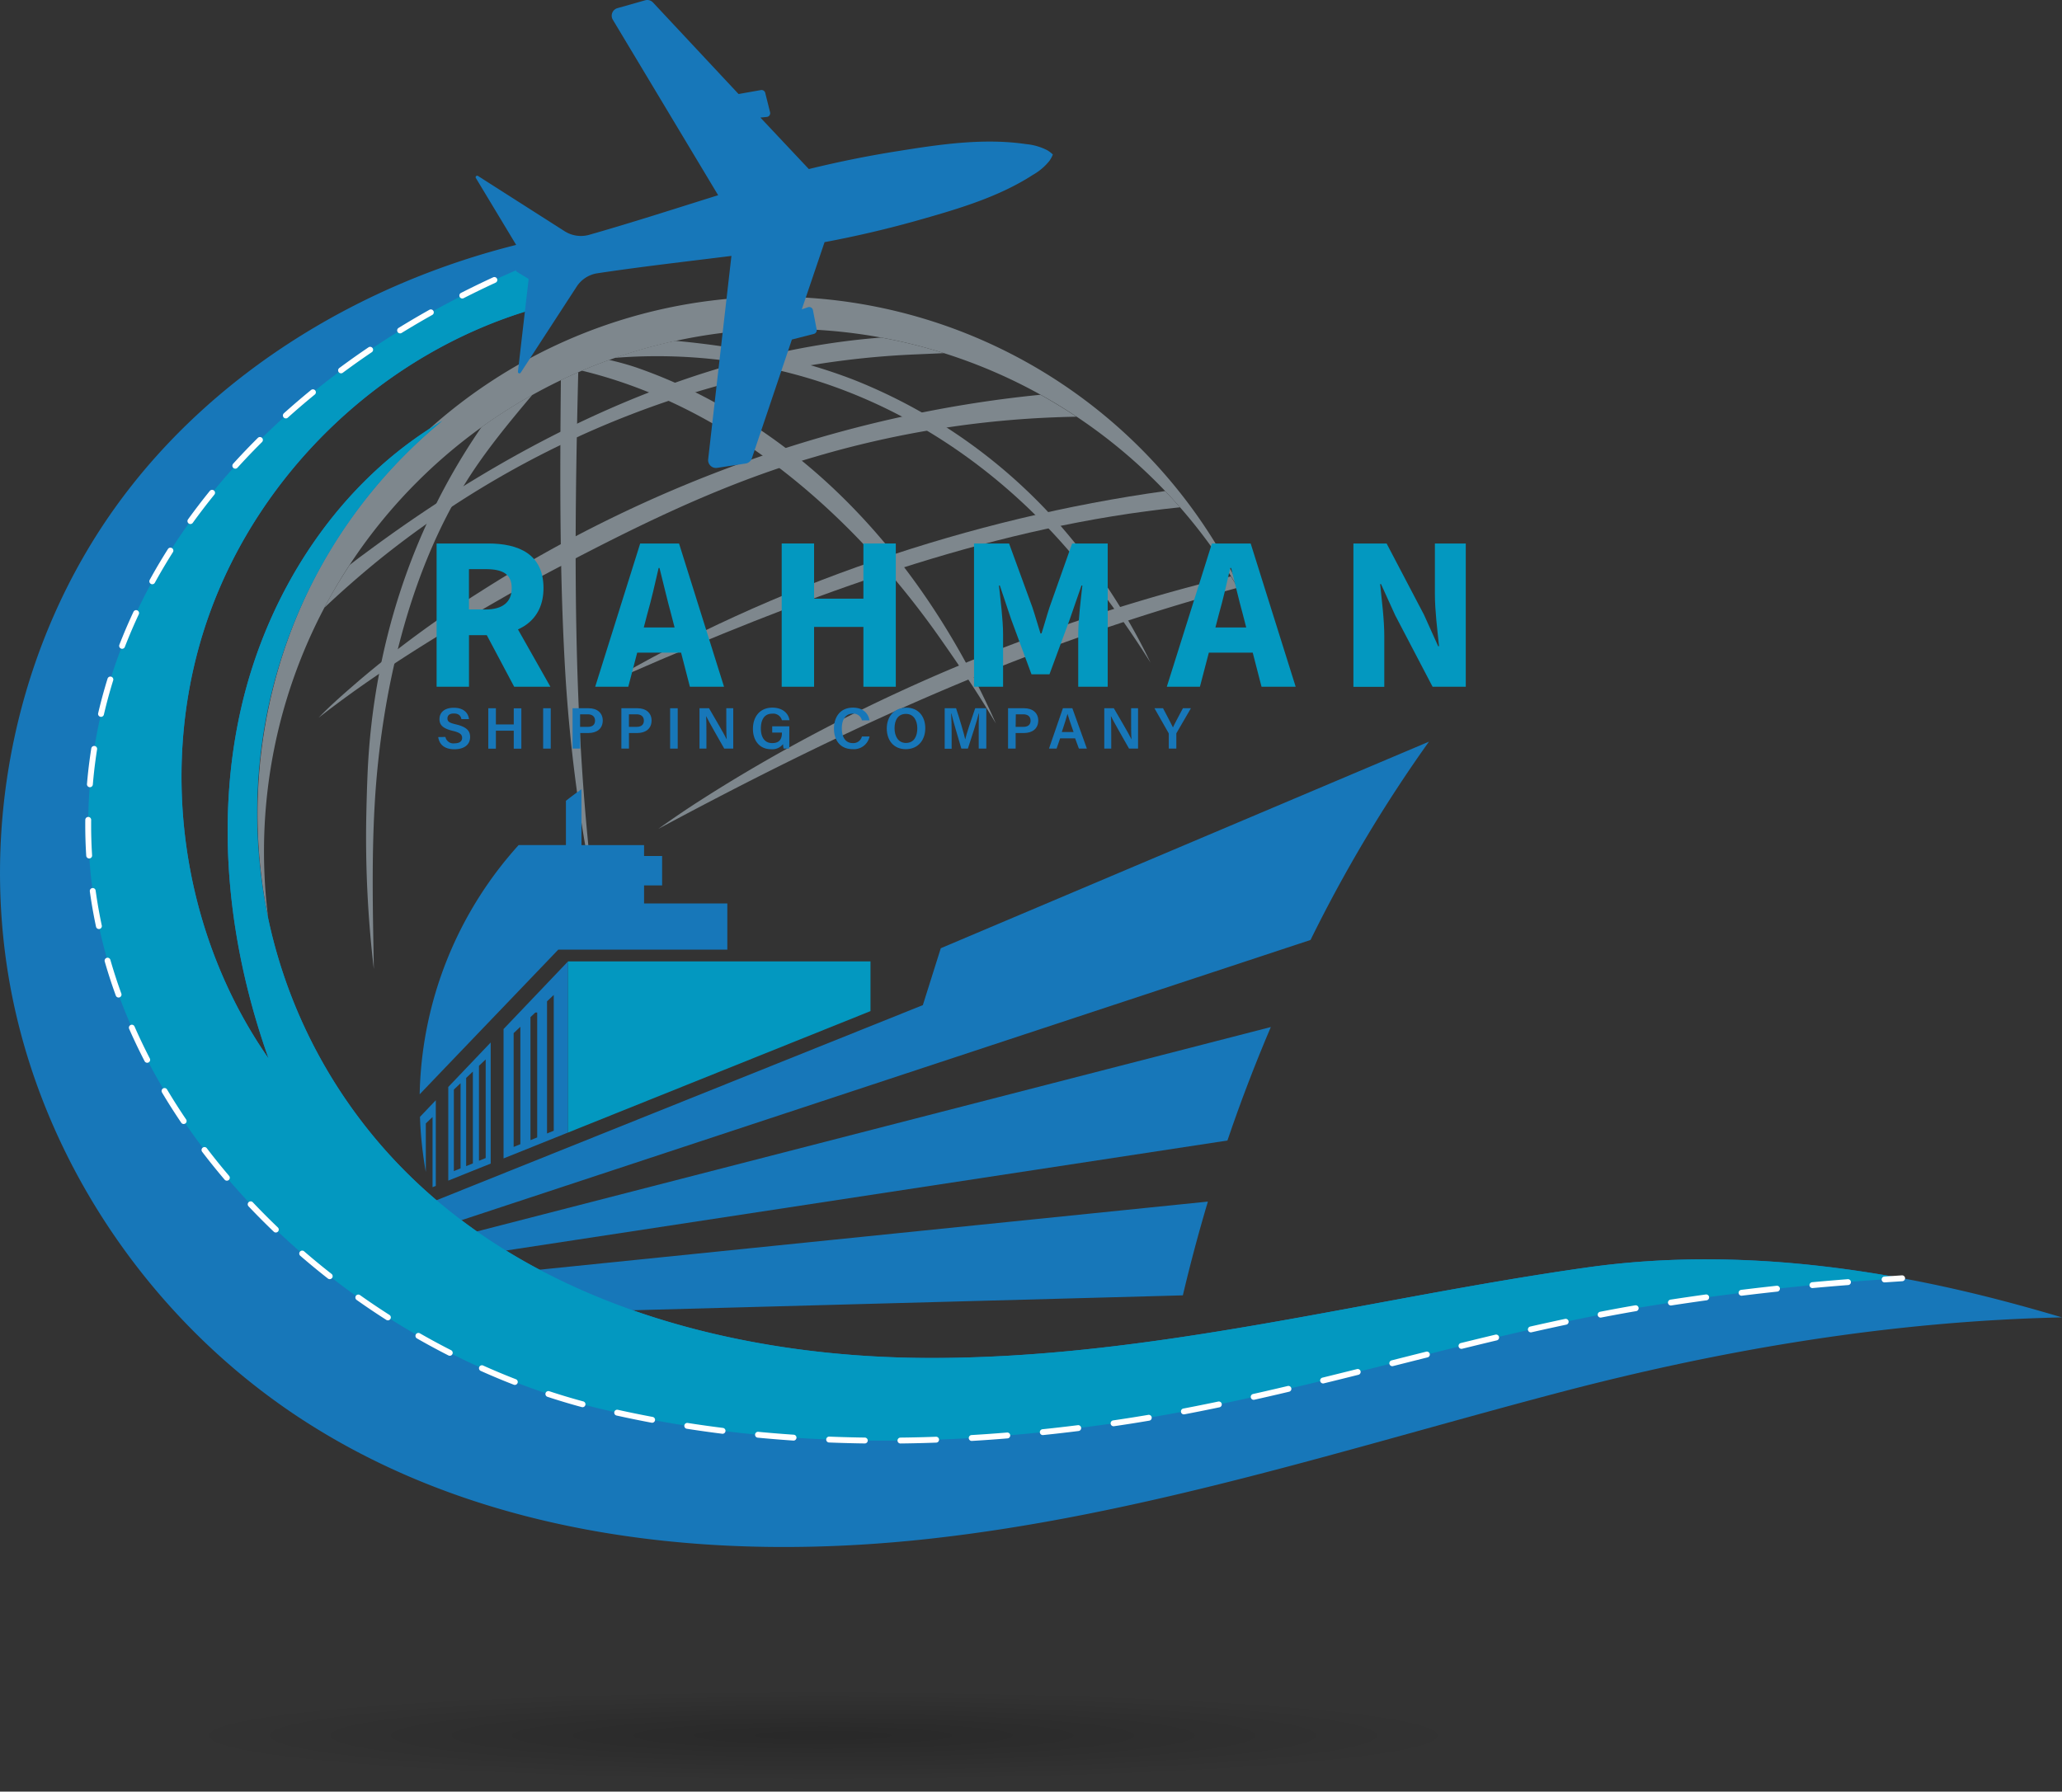
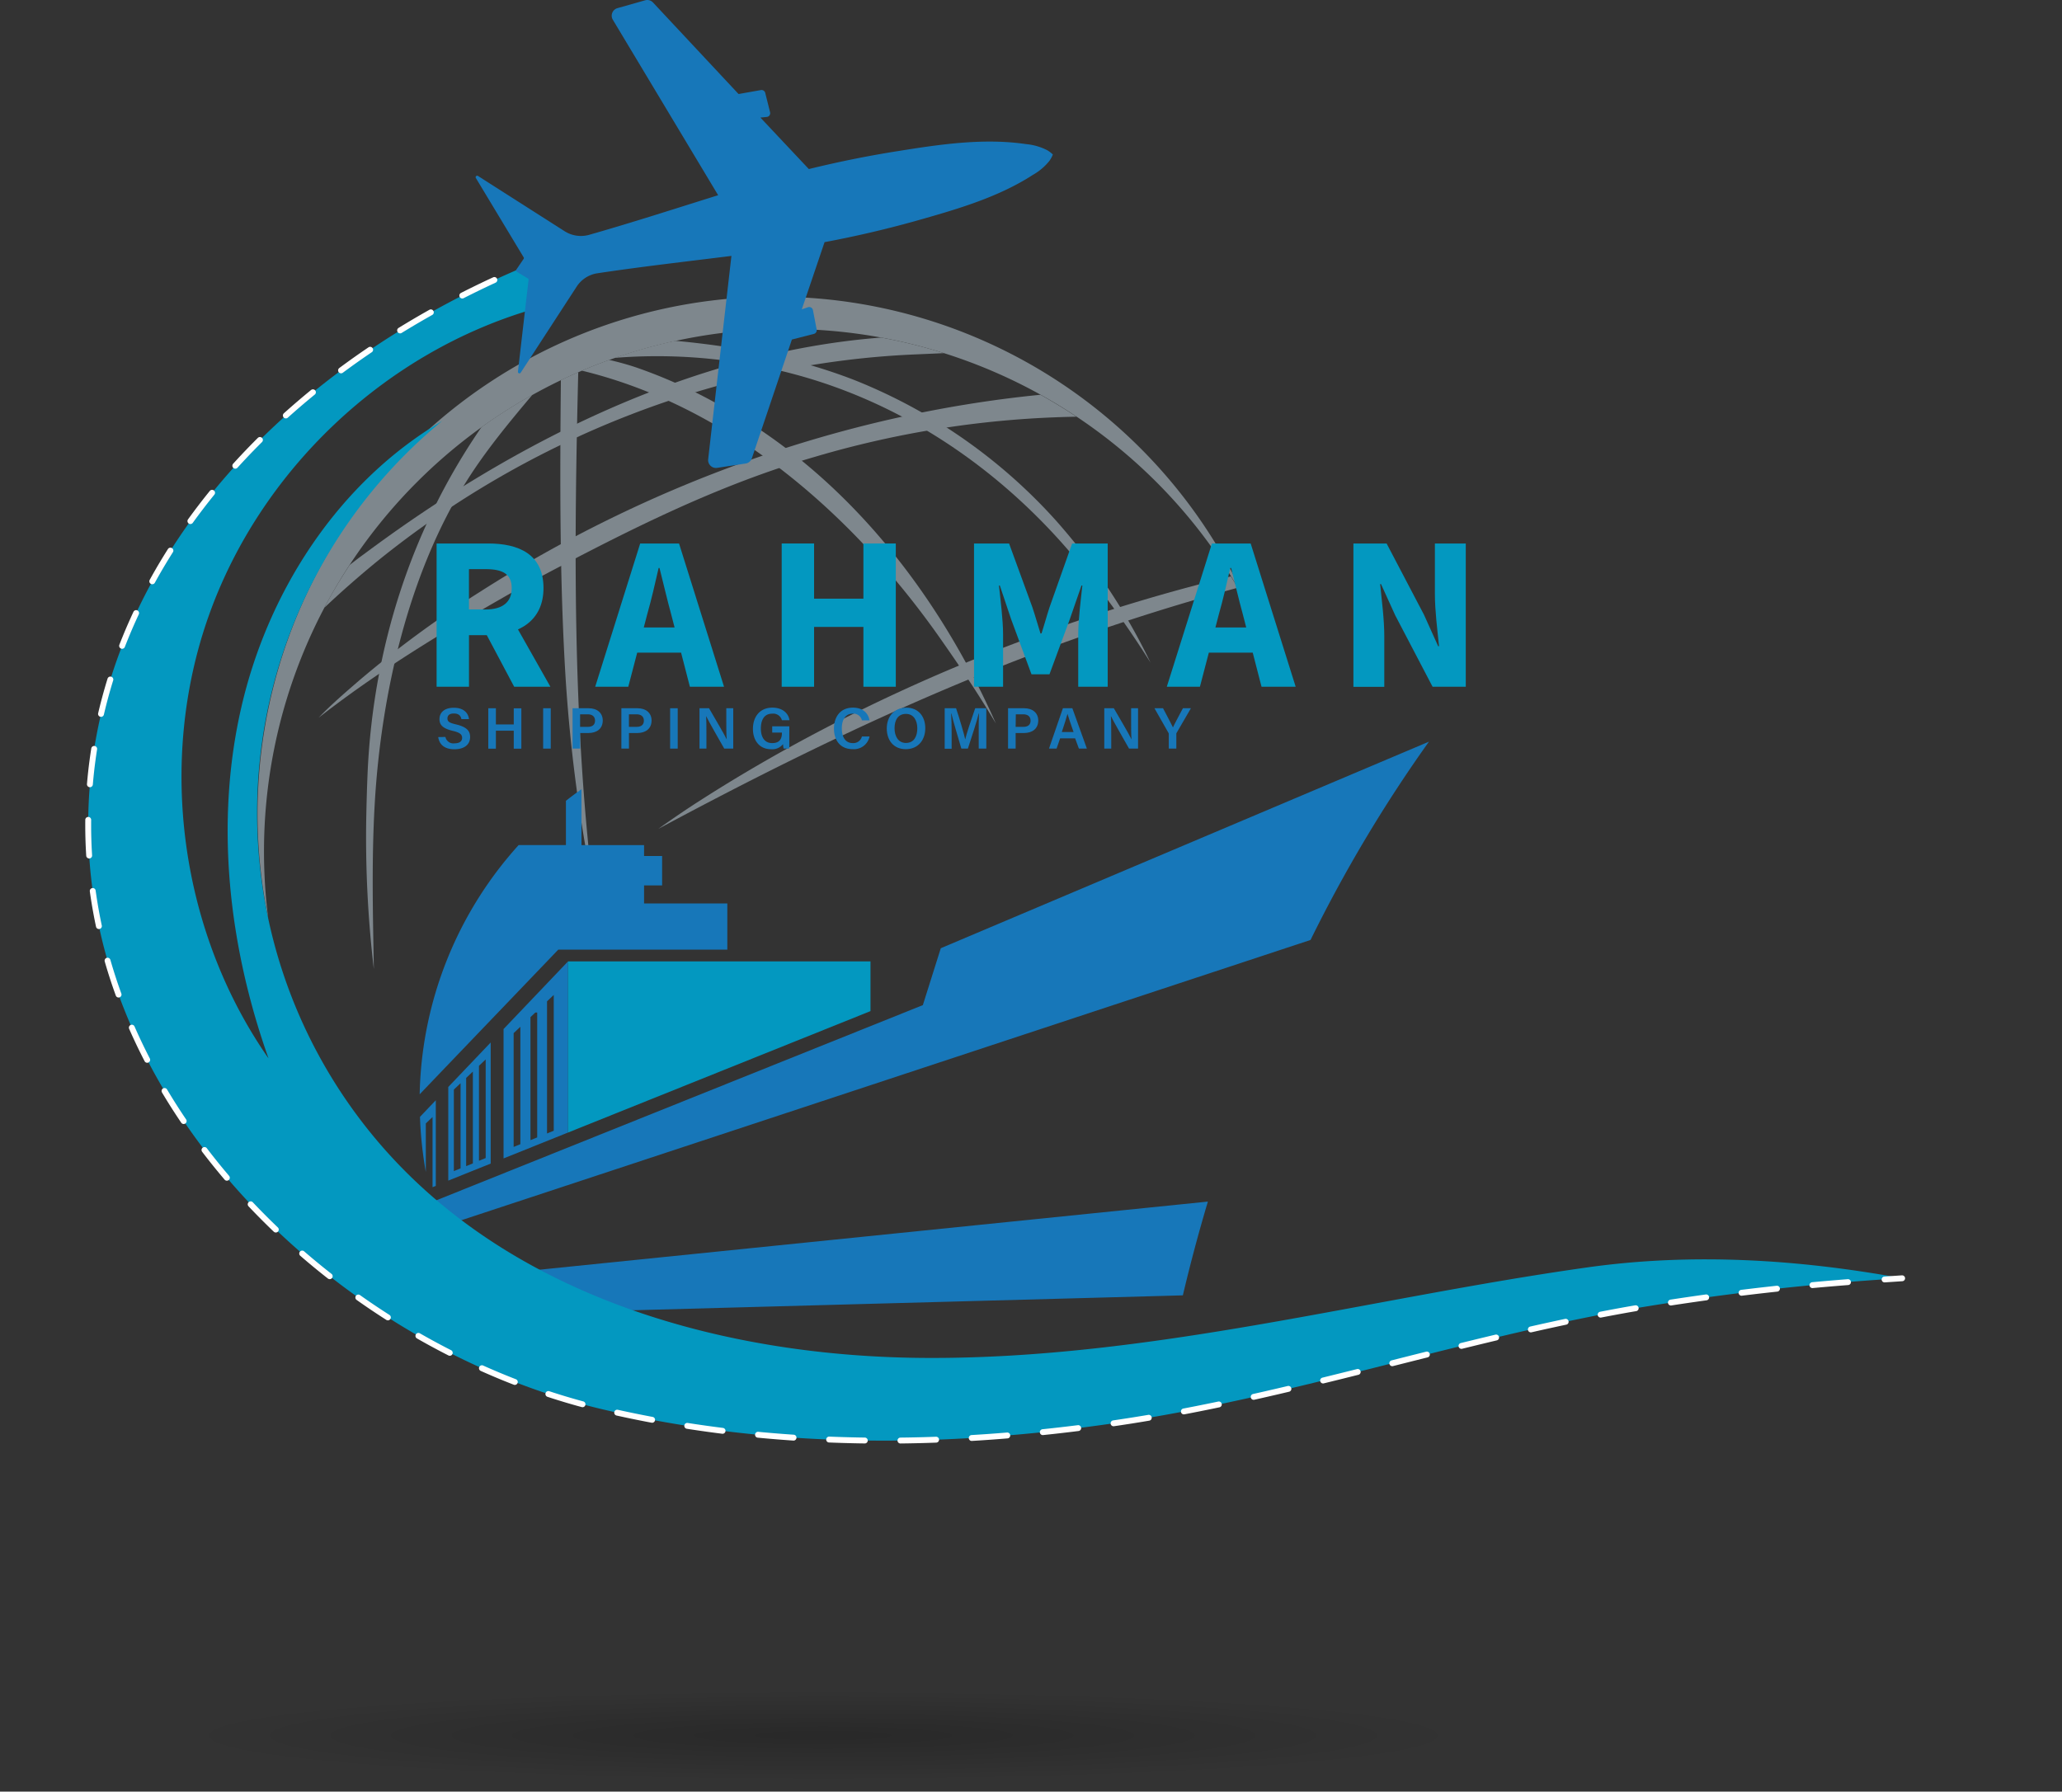
<svg xmlns="http://www.w3.org/2000/svg" viewBox="0 0 543.56 472.36">
  <rect x="0" y="0" width="543.56" height="472.36" fill="#333333" stroke="none" />
  <defs>
    <style>.cls-1{opacity:0.5;}.cls-2{fill:#c9dbe7;}.cls-3{fill:#0398c0;}.cls-4{fill:#1777b9;}.cls-5,.cls-6{fill:none;stroke:#fff;stroke-linecap:round;stroke-linejoin:round;stroke-width:1.55px;}.cls-6{stroke-dasharray:9.4 9.4;}.cls-7{opacity:0.2;isolation:isolate;fill:url(#Adsız_degrade);}</style>
    <radialGradient id="Adsız_degrade" cx="217.02" cy="2659.1" r="169.92" gradientTransform="matrix(1, 0, 0, -0.07, 0, 643.69)" gradientUnits="userSpaceOnUse">
      <stop offset="0.04" />
      <stop offset="1" stop-opacity="0" />
    </radialGradient>
  </defs>
  <g id="katman_2" data-name="katman 2">
    <g id="katman_1-2" data-name="katman 1">
      <g id="Layer_2" data-name="Layer 2">
        <g class="cls-1">
          <path class="cls-2" d="M207.36,86.73A137.77,137.77,0,0,0,69.59,224.5a139.33,139.33,0,0,0,1.11,17.55,136.32,136.32,0,0,1,258.47-82A137.76,137.76,0,0,0,207.36,86.73Z" />
          <path class="cls-2" d="M156.3,233.86a421.47,421.47,0,0,1-7.17-54.59c-1.63-26.25-1.53-52.69-1.28-79.06q2.27-1.08,4.58-2.08C151.33,142.92,150.91,189.06,156.3,233.86Z" />
          <path class="cls-2" d="M225.45,100.29a142.13,142.13,0,0,1,52.88,36.92,162.78,162.78,0,0,1,24.95,37.48A264.84,264.84,0,0,0,285,149.11c-18.73-23.13-43.56-41-72.24-49.5A140,140,0,0,0,162,94.36a138.65,138.65,0,0,1,16-4.51C194.23,91.37,210.27,94.35,225.45,100.29Z" />
          <path class="cls-2" d="M167.77,96.9a133.14,133.14,0,0,1,20.11,8.91c34.2,18.16,59.11,49.9,74.64,84.93-4.3-7.29-9-14.32-13.86-21.26-22.86-33-55.66-62.14-95.28-71.76q3.56-1.52,7.2-2.83C163,95.45,165.4,96.1,167.77,96.9Z" />
          <path class="cls-2" d="M123.09,126.7c-15.4,24.43-22.57,56.19-24.28,84.72-.88,14.69-.52,29.39-.26,44.09a295.5,295.5,0,0,1-2-40c.08-4,.19-8.09.37-12.13,1.52-32.7,11.54-64,30-90.76a138.11,138.11,0,0,1,13.41-8.52C134.24,111.34,128.16,118.66,123.09,126.7Z" />
          <path class="cls-2" d="M232.26,89a136.41,136.41,0,0,1,16.57,4.11l-8,.35c-51.13,2.25-101.37,22.16-141.09,54.27q-7.36,6-14.22,12.48c2-3.87,4.27-7.62,6.66-11.26,1.28-1,2.57-2,3.86-2.92C135.42,116.67,182.6,92.84,232.26,89Z" />
-           <path class="cls-2" d="M174,174q-7.38,3.15-14.69,6.47c44.36-26.21,96.77-43.9,147.83-51,1.34,1.4,2.65,2.82,3.92,4.28C263.29,138.65,218.06,155.23,174,174Z" />
          <path class="cls-2" d="M256,178.87c-28.22,11.61-55.58,25.22-82.48,39.67,3.51-2.5,7.06-4.94,10.69-7.27,42.29-27.18,91.33-47.42,140.25-59.31.62,1,1.22,2,1.81,3A593.63,593.63,0,0,0,256,178.87Z" />
          <path class="cls-2" d="M94.8,179.31a276.69,276.69,0,0,1,31.41-23.07c44.26-28.34,95.69-47,148.07-52.16q4.86,2.72,9.49,5.79a257.81,257.81,0,0,0-68.95,10.57c-25.56,7.43-48.5,19-71.88,31.38-.79.42-1.6.79-2.39,1.23C121.08,164,101.65,175.43,84,189.22,87.37,185.7,91.13,182.48,94.8,179.31Z" />
        </g>
        <path class="cls-3" d="M115.09,143.29h13.6c8,0,14.58,2.78,14.58,11.76,0,8.68-6.57,12.41-14.58,12.41h-5.06v13.59h-8.54Zm12.9,17.4c4.49,0,6.9-1.92,6.9-5.64s-2.41-5-6.9-5h-4.37v10.62Zm-.86,4.53,5.91-5.46,12.05,21.3h-9.55Z" />
        <path class="cls-3" d="M168.76,143.29H179l11.86,37.77h-9l-4.94-19.13c-1.05-3.78-2.06-8.24-3.07-12.18h-.23c-.91,4-1.92,8.4-3,12.18l-5,19.13H156.9Zm-4,22.14h18.17v6.64H164.72Z" />
        <path class="cls-3" d="M206.06,143.29h8.54v14.55h13V143.29h8.54v37.77h-8.54V165.29h-13v15.77h-8.54V143.29Z" />
        <path class="cls-3" d="M256.7,143.29H266l6.13,16.78c.76,2.23,1.42,4.65,2.17,7h.23c.76-2.32,1.4-4.74,2.15-7l5.94-16.78H292v37.77h-7.77V167.2c0-3.68.69-9.18,1.09-12.83h-.23l-3.1,8.94-5.34,14.47h-4.74l-5.35-14.47-3-8.94h-.23c.4,3.65,1.09,9.15,1.09,12.83v13.86h-7.66V143.29Z" />
        <path class="cls-3" d="M319.47,143.29h10.22l11.86,37.77h-9l-4.94-19.13c-1.05-3.78-2.06-8.24-3.07-12.18h-.23c-.91,4-1.92,8.4-3,12.18l-5,19.13h-8.73Zm-4,22.14H333.6v6.64H315.43Z" />
        <path class="cls-3" d="M356.77,143.29h8.75l9.85,18.78,3.74,8.3h.23c-.4-4-1.09-9.29-1.09-13.74V143.29h8.14v37.77h-8.75l-9.85-18.83L364.05,154h-.23c.4,4.17,1.09,9.22,1.09,13.68v13.4h-8.14Z" />
-         <path class="cls-4" d="M517.51,340.37c-32.3-7.53-66-10.86-99-6.22-58.07,8.17-115.37,24.18-174.47,23.88-52-.26-106.73-15.31-141.64-53.86A133.84,133.84,0,0,1,116.54,111c-27.11,16-45.72,44.5-52.85,75.16s-3.43,63.22,7.1,92.89C47.48,245.66,41.4,200.86,55,162.44S101.34,93,140.46,81.54c-.86-4.32,3.76-12.79,3.76-12.79s-6.9-3-7.18-4.42C95.49,74.52,56.62,97.94,31.34,132.45,4.05,169.71-6,218.87,3.5,264.07s38.2,85.85,77.08,110.79c47.76,30.64,107.65,37.06,164.05,30.88s110.77-23.93,165.64-38.41c44.48-11.74,88.61-19,133.29-20C535,344.79,526.28,342.41,517.51,340.37Z" />
        <path class="cls-4" d="M376.68,195.54,248,250l-4.73,15L114,316.87c.6,2.26,1.28,4.5,2,6.7l229.47-75.75A374.5,374.5,0,0,1,376.68,195.54Z" />
-         <path class="cls-4" d="M335,270.78,117.25,326.85c.65,1.69,1.33,3.36,2.07,5L323.56,300.7Q328.71,285.53,335,270.78Z" />
        <path class="cls-4" d="M112.25,309l0-.14V296.19l1.77-1.68V313l.86-.34V290.08l-4.17,4.38A101.93,101.93,0,0,0,112.25,309Z" />
        <path class="cls-4" d="M118.17,311.27l11.18-4.49V274.85l-11.18,11.73ZM126.26,281l1.77-1.68v26l-1.77.72Zm-3.38,3.2,1.77-1.68v24.21l-1.77.72Zm-3.24,3.07,1.77-1.68v22.45l-1.77.72Z" />
        <path class="cls-4" d="M132.74,271.31v34.11l17-6.83V253.47Zm4.43,30.36-1.77.72v-30l1.77-1.68Zm4.44-1.79-1.77.72V268.16l1.28-1.21h.49Zm4.36-1.76-1.77.72V264l1.77-1.68Z" />
        <path class="cls-4" d="M169.78,238.2v-4.76h4.76v-7.75h-4.76v-2.88h-16.5V208.07c-1.39,1-2.76,2-4.1,3.07V222.8H136.72a100.93,100.93,0,0,0-26.09,65.71l4.22-4.41,3.32-3.47,29-30.26h44.56V238.2Z" />
        <polygon class="cls-3" points="149.73 253.48 149.73 298.6 229.47 266.58 229.47 253.48 149.73 253.48" />
        <path class="cls-4" d="M121.69,336.85a100.13,100.13,0,0,0,5.66,9.67l24.77-.67L220.28,344l88-2.38,3.53-.1q2.94-12.45,6.6-24.72Z" />
        <path class="cls-3" d="M23.25,217.55c0,74.52,66.16,137.64,135.51,154,44.38,10.49,90.57,10.22,135.5,3.6C340,368.44,384,353.29,429.41,345.22a656.23,656.23,0,0,1,72-8.21c-27.31-5-55.35-6.74-82.89-2.87-58.07,8.17-115.37,24.18-174.47,23.88-52-.26-106.73-15.31-141.64-53.86A133.84,133.84,0,0,1,116.54,111c-27.11,16-45.72,44.5-52.85,75.16s-3.43,63.22,7.1,92.89C47.48,245.65,41.4,200.85,55,162.43s46.39-69.49,85.51-80.9c-.86-4.32,3.76-12.79,3.76-12.79l-1-.46C71.91,96.52,23.25,152.75,23.25,217.55Z" />
        <path class="cls-5" d="M144.23,68.75l-1-.46q-2.16.85-4.31,1.75" />
        <path class="cls-6" d="M130.32,73.82C66.1,103.48,23.25,156.74,23.25,217.55c0,74.52,66.16,137.64,135.51,154,44.38,10.49,90.57,10.22,135.5,3.6C340,368.44,384,353.29,429.41,345.22a623.24,623.24,0,0,1,62.69-7.55" />
        <path class="cls-5" d="M496.79,337.33l4.63-.31" />
        <path class="cls-4" d="M277.54,40.73h0a8.27,8.27,0,0,0-1.46-1.11A15,15,0,0,0,270.51,38c-10.93-1.63-22.34,0-33.2,1.74q-12.3,1.92-24.4,4.91l.3-.08L200.45,31l1.73-.17A1,1,0,0,0,203,29.6l-1.29-5.15a1,1,0,0,0-1.09-.71l-5.93,1.05L172.14.66a2.07,2.07,0,0,0-2.08-.58l-7.3,2.07a2.07,2.07,0,0,0-1.21,3.06l27.76,46.26C178,55,166.67,58.68,155.24,61.93a8,8,0,0,1-6.45-1L126,46.39a.4.4,0,0,0-.56.54l12.59,20.9a.39.39,0,0,1,0,.43l-1.92,2.82a.39.39,0,0,0,.12.56l2.91,1.77a.4.4,0,0,1,.19.39L136.53,98a.4.4,0,0,0,.73.26L152,75.59a7.9,7.9,0,0,1,5.47-3.54c11.74-1.77,23.55-3.1,35.34-4.58l-6.13,53.6a2.07,2.07,0,0,0,2.37,2.28l7.5-1.14a2.07,2.07,0,0,0,1.65-1.39l10.55-31.3,5.84-1.5a1,1,0,0,0,.7-1.09l-1-5.22A1,1,0,0,0,213,81l-1.64.56,6-17.71-.3.05q12.21-2.27,24.19-5.61c10.6-3,21.7-6.15,31-12.17a15.09,15.09,0,0,0,4.4-3.73A7.93,7.93,0,0,0,277.54,40.73Z" />
        <path class="cls-4" d="M117.42,194.3a2.13,2.13,0,0,0,2.4,1.68c1.38,0,2-.59,2-1.44s-.52-1.39-2.44-1.84c-2.76-.66-3.53-1.64-3.53-3.1,0-1.76,1.31-3,3.78-3,2.73,0,3.82,1.5,4,3h-2c-.14-.75-.58-1.49-2-1.49-1.06,0-1.68.45-1.68,1.3s.5,1.16,2.27,1.58c3.07.73,3.7,1.89,3.7,3.35,0,1.87-1.4,3.2-4.14,3.2s-4-1.37-4.26-3.21Z" />
        <path class="cls-4" d="M128.72,186.73h2V191h4.71v-4.25h2v10.64h-2v-4.74h-4.71v4.74h-2Z" />
        <path class="cls-4" d="M145.18,186.73v10.64h-2V186.73Z" />
        <path class="cls-4" d="M150.92,186.73h4.28c2.2,0,3.69,1.23,3.69,3.23,0,2.23-1.66,3.3-3.75,3.3h-2.21v4.11h-2V186.73Zm2,4.91h2c1.2,0,1.94-.51,1.94-1.65s-.82-1.66-1.89-1.66h-2.05Z" />
        <path class="cls-4" d="M163.79,186.73h4.28c2.2,0,3.69,1.23,3.69,3.23,0,2.23-1.66,3.3-3.75,3.3H165.8v4.11h-2V186.73Zm2,4.91h2c1.2,0,1.94-.51,1.94-1.65s-.82-1.66-1.89-1.66h-2.05Z" />
        <path class="cls-4" d="M178.65,186.73v10.64h-2V186.73Z" />
        <path class="cls-4" d="M184.39,197.36V186.72h2.51c1.4,2.42,4.15,7.07,4.67,8.23h0c-.11-1.2-.11-3-.11-4.73v-3.5h1.83v10.64h-2.38c-1.23-2.16-4.21-7.36-4.78-8.58h0c.08,1,.09,3.08.09,5v3.59Z" />
        <path class="cls-4" d="M208.06,197.36h-1.48a5.32,5.32,0,0,1-.16-1.18,3.61,3.61,0,0,1-3.17,1.35c-3.08,0-4.77-2.33-4.77-5.36,0-3.19,1.82-5.6,5.13-5.6,2.65,0,4.24,1.47,4.51,3.32h-2a2.37,2.37,0,0,0-2.55-1.73c-2.28,0-3,1.88-3,3.92s.81,3.84,3,3.84,2.55-1.44,2.55-2.68v-.1h-2.56v-1.65h4.51Z" />
        <path class="cls-4" d="M229.22,194.18a4.19,4.19,0,0,1-4.47,3.33c-3.31,0-4.91-2.4-4.91-5.42s1.63-5.52,5-5.52c2.72,0,4.09,1.58,4.37,3.36h-2a2.29,2.29,0,0,0-2.44-1.77c-2.05,0-2.86,1.85-2.86,3.86s.73,3.9,2.92,3.9a2.33,2.33,0,0,0,2.38-1.75h2Z" />
        <path class="cls-4" d="M243.91,192c0,2.95-1.73,5.52-5.15,5.52-3.27,0-5-2.42-5-5.47s1.88-5.47,5.16-5.47C242,186.57,243.91,188.78,243.91,192Zm-8.1,0c0,2.15,1,3.88,3,3.88,2.19,0,3-1.82,3-3.85s-.92-3.81-3-3.81S235.81,189.86,235.81,192Z" />
        <path class="cls-4" d="M258,193.19c0-1.87,0-3.9.07-5.07H258c-.48,2-1.77,5.91-2.86,9.25h-1.72c-.83-2.85-2.16-7.25-2.63-9.27h-.06c.09,1.24.13,3.49.13,5.31v4h-1.83V186.73h3c1,3,2.08,6.71,2.41,8.22h0c.26-1.27,1.62-5.32,2.63-8.22H260v10.64H258Z" />
        <path class="cls-4" d="M265.73,186.73H270c2.2,0,3.69,1.23,3.69,3.23,0,2.23-1.66,3.3-3.75,3.3h-2.21v4.11h-2V186.73Zm2,4.91h2c1.2,0,1.94-.51,1.94-1.65s-.82-1.66-1.89-1.66h-2Z" />
        <path class="cls-4" d="M279.46,194.66l-.94,2.71h-2l3.67-10.64h2.49l3.83,10.64h-2.1l-1-2.71ZM283,193c-.84-2.43-1.35-3.89-1.6-4.79h0c-.26,1-.82,2.71-1.5,4.79Z" />
        <path class="cls-4" d="M291.1,197.36V186.72h2.51c1.4,2.42,4.15,7.07,4.67,8.23h0c-.11-1.2-.11-3-.11-4.73v-3.5H300v10.64h-2.38c-1.23-2.16-4.21-7.36-4.78-8.58h0c.08,1,.09,3.08.09,5v3.59Z" />
        <path class="cls-4" d="M308.1,197.36v-3.81a.61.61,0,0,0-.08-.32l-3.7-6.51h2.26c.87,1.65,2.1,4,2.62,5.07.46-1,1.77-3.47,2.64-5.07h2.1l-3.77,6.49a.49.49,0,0,0-.08.32v3.83Z" />
        <ellipse class="cls-7" cx="217.02" cy="458.12" rx="183.06" ry="14.24" />
      </g>
    </g>
  </g>
</svg>